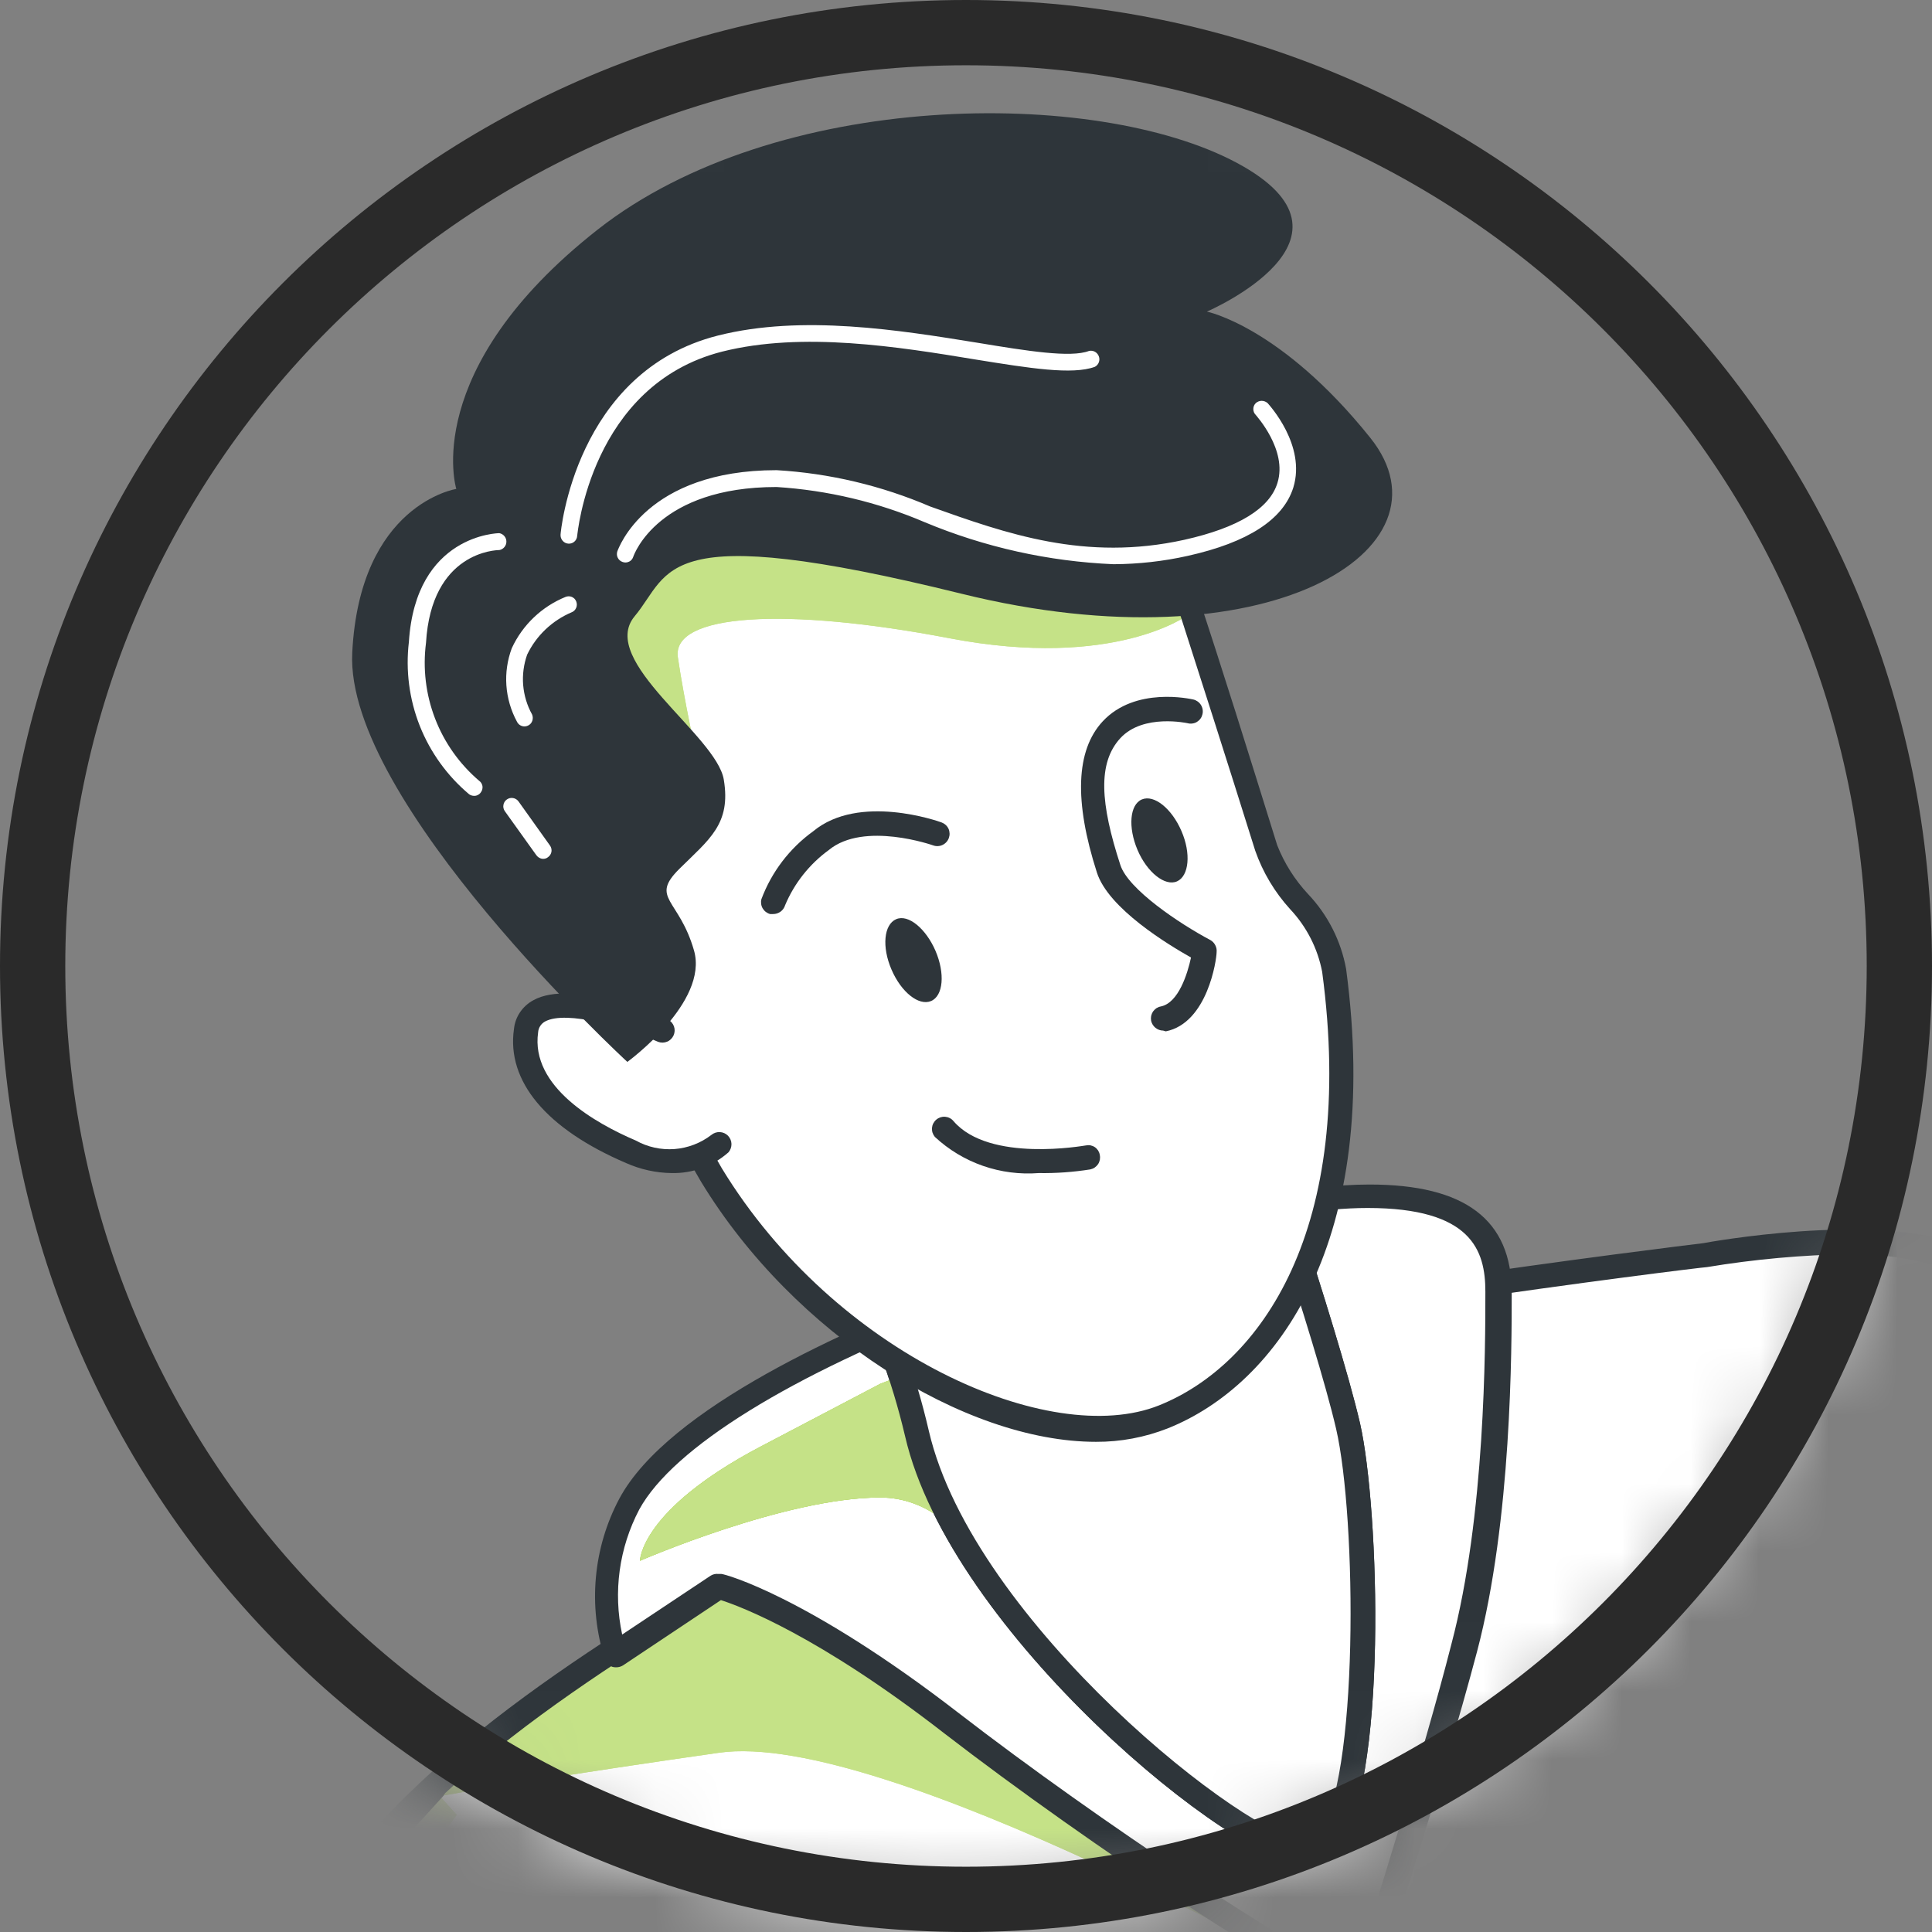
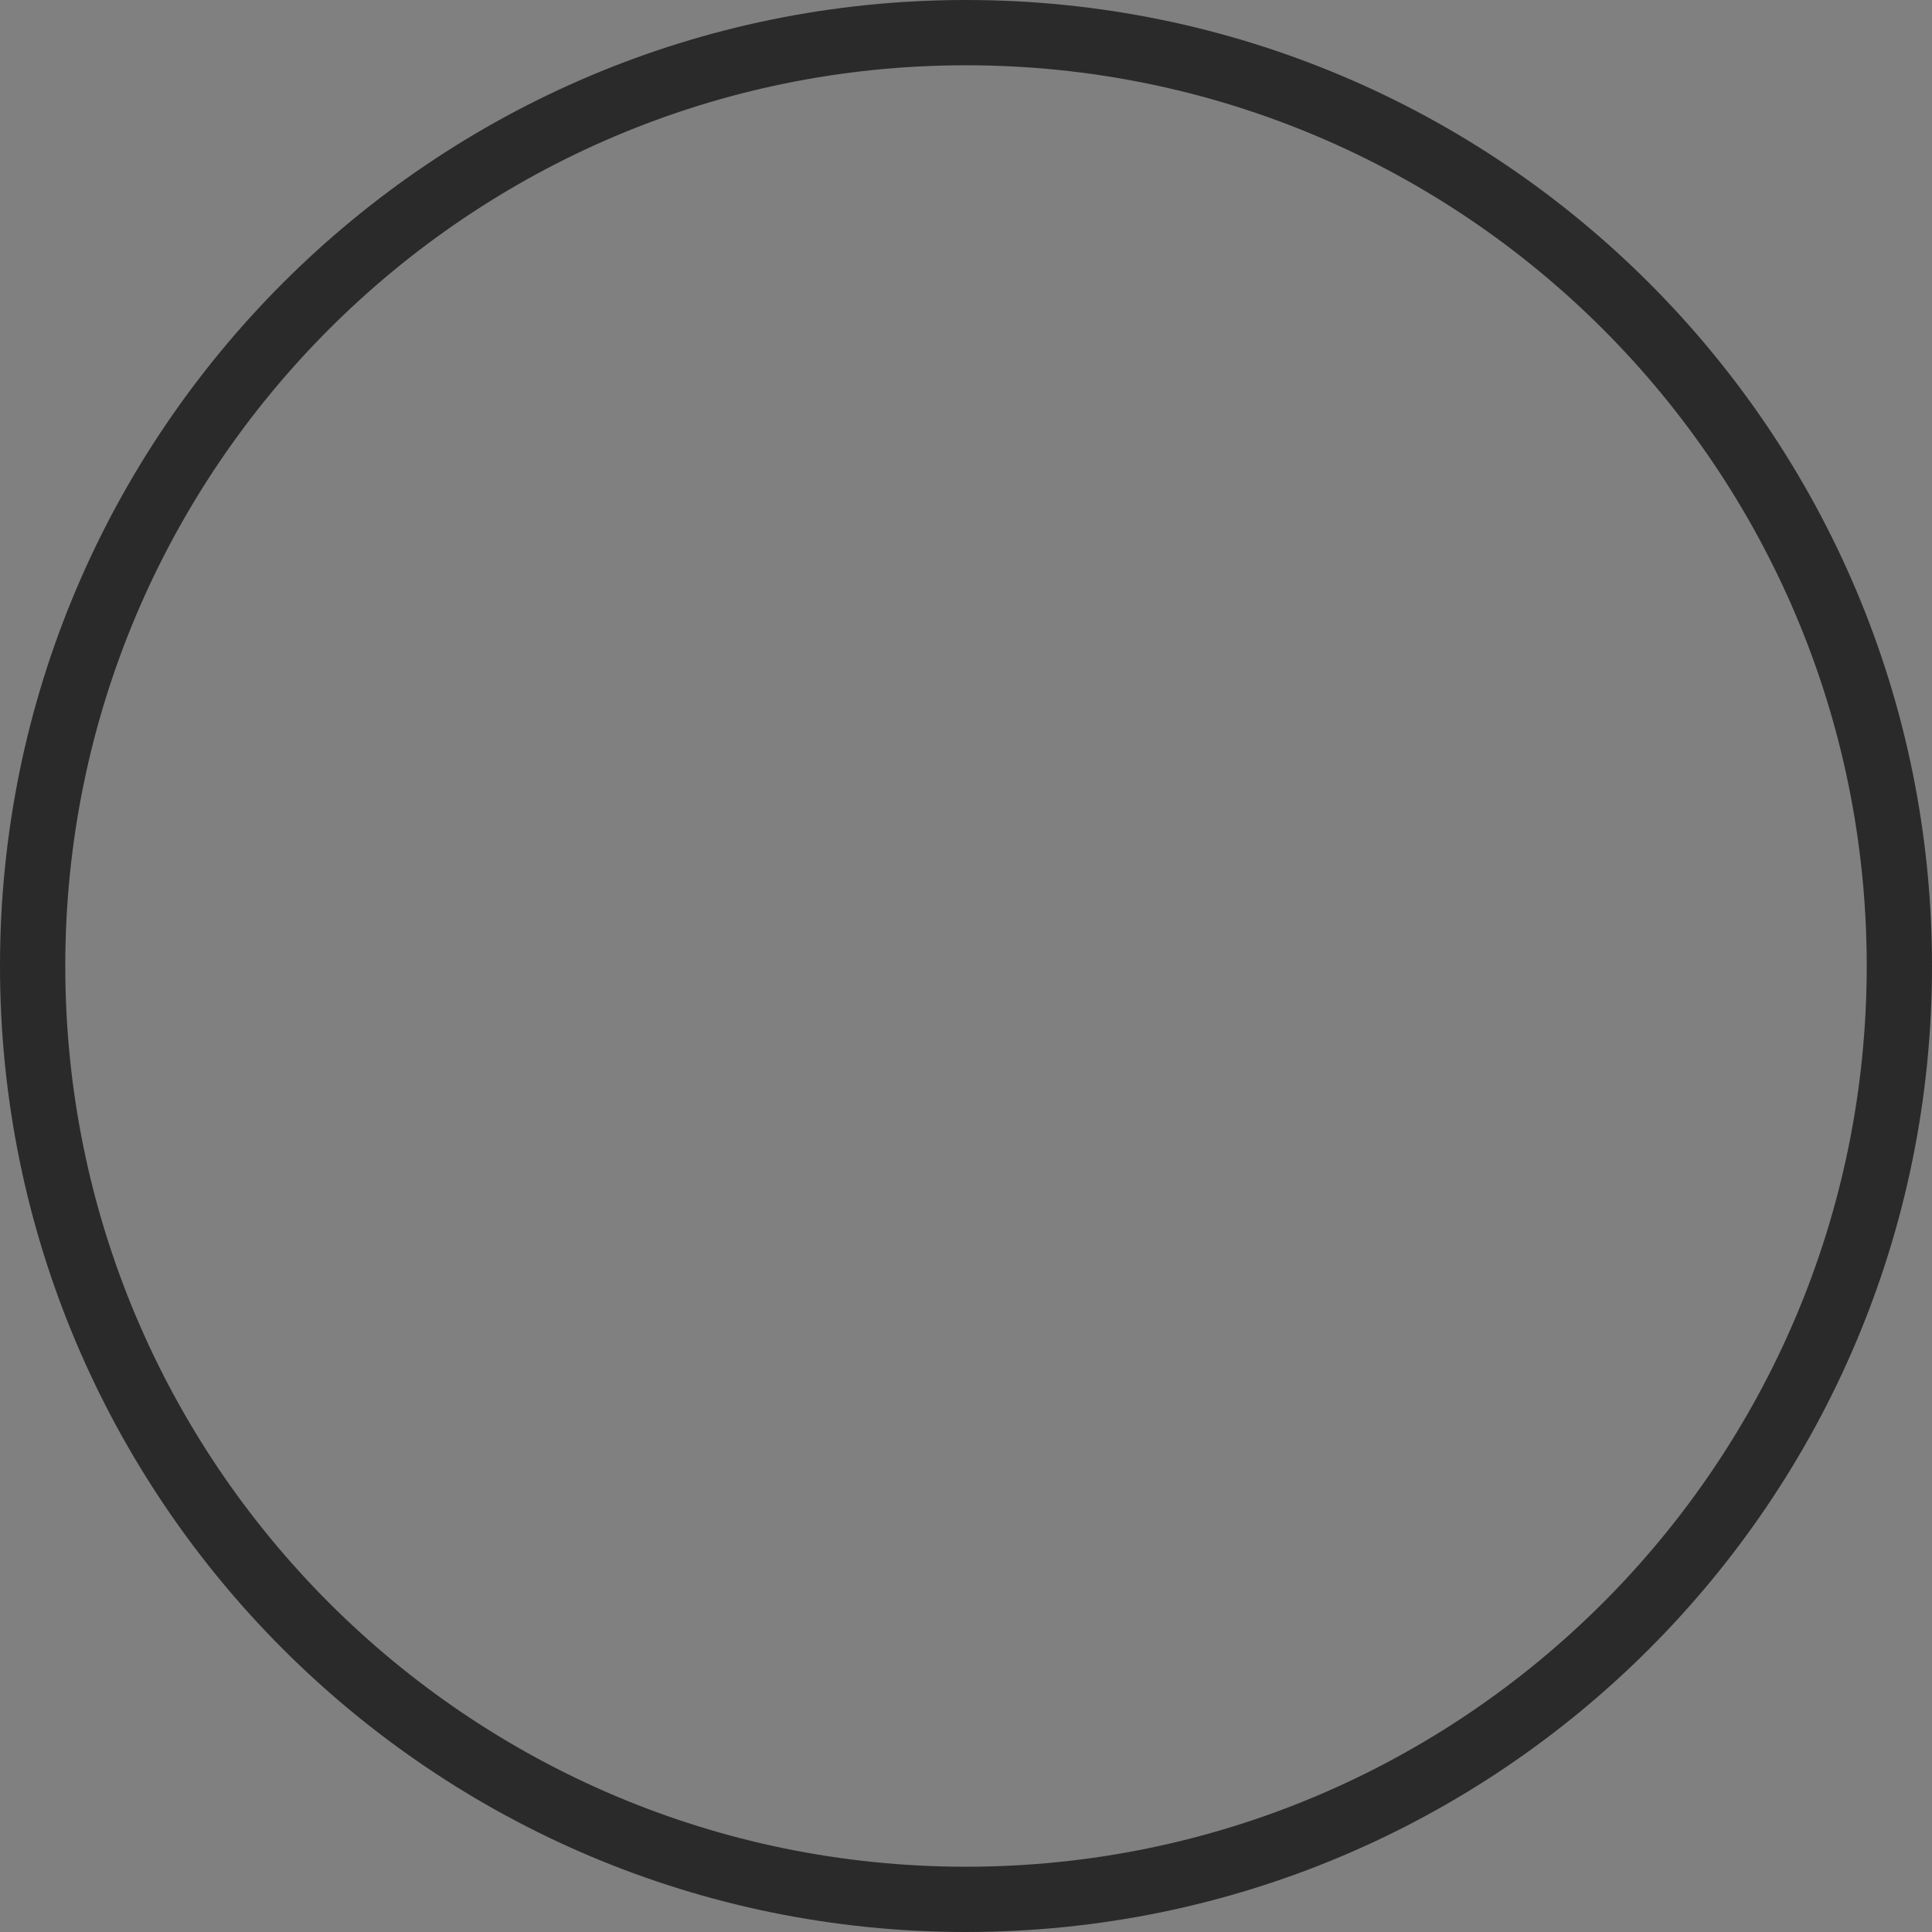
<svg xmlns="http://www.w3.org/2000/svg" width="28" height="28" viewBox="0 0 28 28" fill="none">
  <rect x="0" y="0" width="28" height="28" fill="#808080" stroke="none" />
  <mask id="mask0_7555_16267" style="mask-type:alpha" maskUnits="userSpaceOnUse" x="0" y="0" width="28" height="28">
-     <path d="M27.545 13.961C27.545 21.54 21.401 27.683 13.823 27.683C6.245 27.683 0.102 21.54 0.102 13.961C0.102 6.383 6.245 0.24 13.823 0.24C21.401 0.24 27.545 6.383 27.545 13.961Z" fill="#D9D9D9" />
-   </mask>
+     </mask>
  <g mask="url(#mask0_7555_16267)">
    <path d="M43.661 29.5C42.042 28.438 29.444 18.622 28.258 18.19C27.072 17.758 24.717 18.19 24.717 18.19C24.717 18.19 17.416 19.083 15.886 19.699C15.741 19.755 12.451 21.646 12.345 21.745C11.159 22.715 5.972 25.102 4.577 28.119C2.994 31.532 16.902 52.083 17.55 53.804C18.198 55.525 21.594 55.95 24.717 55.518C27.84 55.086 30.581 54.456 32.843 51.867C33.254 51.352 33.597 50.787 33.867 50.185C34.19 49.514 34.272 48.751 34.1 48.026C33.293 44.662 31.232 34.963 29.872 28.551C32.139 30.013 36.852 32.984 39.592 34.032C43.253 35.448 46.054 34.464 46.054 33.278C46.054 32.092 45.275 30.576 43.661 29.5Z" fill="white" />
    <path d="M10.415 25.403C12.798 25.049 19.441 28.838 19.441 28.838C15.79 26.359 12.596 24.036 10.412 22.988L6.386 25.821L6.109 26.079C6.577 25.987 8.368 25.694 10.415 25.403Z" fill="#8BC40F" />
    <path opacity="0.5" d="M10.415 25.403C12.798 25.049 19.441 28.838 19.441 28.838C15.79 26.359 12.596 24.036 10.412 22.988L6.386 25.821L6.109 26.079C6.577 25.987 8.368 25.694 10.415 25.403Z" fill="white" />
-     <path d="M22.426 55.851C20.04 55.851 17.89 55.281 17.359 53.864C17.203 53.447 16.155 51.74 14.828 49.594C9.187 40.445 3.263 30.474 4.393 28.041C5.455 25.747 8.596 23.852 10.674 22.599C11.204 22.298 11.716 21.967 12.207 21.607C12.335 21.505 15.631 19.607 15.808 19.536C17.345 18.916 24.384 18.052 24.685 18.017C24.774 17.999 27.104 17.581 28.318 18.017C29.104 18.304 34.49 22.379 38.817 25.654C41.161 27.425 43.183 28.962 43.756 29.344C45.562 30.548 46.207 32.156 46.207 33.26C46.194 33.465 46.13 33.664 46.021 33.838C45.912 34.013 45.762 34.157 45.583 34.259C44.539 34.967 42.255 35.233 39.504 34.181C37.581 33.444 34.338 31.628 30.11 28.912C31.526 35.657 33.47 44.743 34.246 47.973C34.428 48.738 34.342 49.543 34.001 50.253C33.725 50.871 33.367 51.449 32.939 51.974C30.574 54.675 27.695 55.27 24.706 55.681C23.951 55.79 23.189 55.847 22.426 55.851ZM26.817 18.176C26.12 18.187 25.425 18.25 24.738 18.364C24.653 18.364 17.434 19.26 15.939 19.862C15.745 19.95 12.59 21.767 12.43 21.884C11.926 22.254 11.4 22.593 10.855 22.9C8.815 24.132 5.735 25.994 4.715 28.211C3.568 30.69 11.088 42.874 15.129 49.428C16.57 51.765 17.522 53.323 17.692 53.758C18.319 55.43 21.746 55.759 24.668 55.355C27.589 54.952 30.4 54.374 32.684 51.765C33.086 51.262 33.421 50.71 33.683 50.122C33.987 49.487 34.064 48.767 33.902 48.082C33.109 44.782 31.112 35.381 29.674 28.608C29.667 28.573 29.671 28.537 29.684 28.504C29.697 28.472 29.72 28.444 29.749 28.424C29.778 28.404 29.811 28.394 29.846 28.394C29.881 28.394 29.915 28.404 29.944 28.424C34.327 31.256 37.677 33.143 39.631 33.887C42.244 34.889 44.447 34.652 45.382 34.007C45.51 33.935 45.62 33.833 45.702 33.71C45.784 33.587 45.835 33.446 45.852 33.299C45.852 32.287 45.251 30.803 43.562 29.677C42.977 29.288 40.952 27.754 38.604 25.977C34.522 22.889 28.934 18.658 28.198 18.389C27.752 18.243 27.286 18.171 26.817 18.176Z" fill="#2E353A" />
    <path d="M6.283 25.913C6.283 25.913 4.991 27.329 4.488 27.984C1.79 31.451 -6.797 42.558 -6.893 43.454C-6.988 44.35 -6.581 44.952 -4.481 45.759C-2.381 46.567 11.665 32.492 11.665 32.492" fill="white" />
    <g style="mix-blend-mode:multiply" opacity="0.8">
      <path d="M6.304 25.955L6.124 26.072C5.862 26.363 5.295 26.996 4.856 27.517L-1.666 36.072C-1.666 36.072 -1.868 36.298 -2.187 36.673C-4.633 39.935 -6.765 42.877 -6.896 43.401C-6.896 43.419 -6.896 43.437 -6.896 43.451C-6.981 44.297 -6.57 44.941 -4.481 45.745C-4.109 45.887 -3.373 45.568 -2.406 44.949C-2.897 44.85 -3.366 44.663 -3.791 44.396C-4.977 43.642 -4.007 42.888 -4.007 42.888C-4.007 42.888 -2.466 43.504 -0.947 43.918C-0.632 43.681 -0.303 43.426 0.033 43.157C-0.29 42.945 -0.597 42.708 -0.884 42.449C-2.176 41.266 -3.252 40.08 -3.252 40.08L6.619 26.302L6.304 25.955Z" fill="#8BC40F" />
    </g>
    <path opacity="0.5" d="M6.304 25.955L6.124 26.072C5.862 26.363 5.295 26.996 4.856 27.517L-1.666 36.072C-1.666 36.072 -1.868 36.298 -2.187 36.673C-4.633 39.935 -6.765 42.877 -6.896 43.401C-6.896 43.419 -6.896 43.437 -6.896 43.451C-6.981 44.297 -6.57 44.941 -4.481 45.745C-4.109 45.887 -3.373 45.568 -2.406 44.949C-2.897 44.85 -3.366 44.663 -3.791 44.396C-4.977 43.642 -4.007 42.888 -4.007 42.888C-4.007 42.888 -2.466 43.504 -0.947 43.918C-0.632 43.681 -0.303 43.426 0.033 43.157C-0.29 42.945 -0.597 42.708 -0.884 42.449C-2.176 41.266 -3.252 40.08 -3.252 40.08L6.619 26.302L6.304 25.955Z" fill="white" />
    <path d="M-4.318 45.965C-4.398 45.966 -4.477 45.953 -4.552 45.926C-6.506 45.172 -7.193 44.51 -7.076 43.447C-6.981 42.566 0.119 33.321 4.339 27.889C4.842 27.244 6.092 25.867 6.145 25.81C6.16 25.791 6.179 25.776 6.2 25.765C6.222 25.753 6.245 25.747 6.269 25.745C6.293 25.743 6.318 25.746 6.34 25.754C6.363 25.761 6.384 25.774 6.402 25.79C6.42 25.806 6.434 25.826 6.444 25.848C6.454 25.87 6.46 25.893 6.46 25.918C6.461 25.942 6.456 25.966 6.447 25.988C6.438 26.01 6.425 26.031 6.407 26.048C6.407 26.048 5.111 27.464 4.619 28.108C-2.201 36.883 -6.655 42.92 -6.712 43.486C-6.793 44.24 -6.442 44.828 -4.41 45.611C-2.948 46.174 5.933 38.005 11.545 32.379C11.578 32.345 11.624 32.327 11.671 32.327C11.718 32.327 11.763 32.345 11.796 32.379C11.83 32.412 11.848 32.457 11.848 32.504C11.848 32.551 11.83 32.597 11.796 32.63C10.391 34.018 -1.606 45.965 -4.318 45.965Z" fill="#2E353A" />
    <path d="M19.735 28.838C19.14 28.739 15.964 26.657 13.783 24.971C11.602 23.286 10.412 22.988 10.412 22.988L8.925 23.98C8.7 23.255 8.771 22.471 9.123 21.799C9.718 20.708 11.8 19.618 13.882 18.824C15.964 18.031 18.344 17.355 19.834 17.355C21.325 17.355 21.718 17.95 21.718 18.743C21.718 19.536 21.718 22.015 21.222 23.898C20.727 25.782 19.735 28.838 19.735 28.838Z" fill="white" />
    <g style="mix-blend-mode:multiply">
      <path d="M18.8 18.498C18.8 18.498 17.883 21.246 16.966 22.071C16.258 22.665 15.492 23.186 14.679 23.626C14.679 23.626 14.13 21.703 12.756 21.703C11.382 21.703 9.275 22.62 9.275 22.62C9.275 22.62 9.275 21.887 11.014 20.97L12.756 20.056L16.785 18.498H18.8Z" fill="#8BC40F" />
    </g>
    <path opacity="0.5" d="M18.8 18.498C18.8 18.498 17.883 21.246 16.966 22.071C16.258 22.665 15.492 23.186 14.679 23.626C14.679 23.626 14.13 21.703 12.756 21.703C11.382 21.703 9.275 22.62 9.275 22.62C9.275 22.62 9.275 21.887 11.014 20.97L12.756 20.056L16.785 18.498H18.8Z" fill="white" />
    <path d="M19.735 29.015H19.703C19.045 28.905 15.784 26.741 13.684 25.12C11.86 23.703 10.734 23.282 10.448 23.19L9.031 24.135C9.008 24.149 8.982 24.159 8.956 24.162C8.929 24.166 8.901 24.164 8.875 24.157C8.85 24.148 8.827 24.134 8.808 24.114C8.789 24.095 8.774 24.072 8.766 24.047C8.644 23.665 8.6 23.262 8.636 22.863C8.672 22.463 8.787 22.075 8.975 21.721C9.683 20.396 12.324 19.242 13.829 18.665C15.012 18.215 17.965 17.167 19.849 17.167C21.233 17.167 21.909 17.677 21.909 18.732C21.909 19.546 21.909 22.029 21.407 23.934C20.904 25.839 19.926 28.869 19.916 28.891C19.905 28.929 19.88 28.962 19.848 28.985C19.815 29.007 19.775 29.018 19.735 29.015ZM10.412 22.811H10.455C10.504 22.811 11.708 23.137 13.893 24.826C15.943 26.409 18.8 28.292 19.618 28.615C19.831 27.949 20.628 25.428 21.035 23.827C21.527 21.968 21.527 19.522 21.527 18.718C21.527 18.119 21.325 17.507 19.82 17.507C18.538 17.507 16.393 18.045 13.932 18.983C11.471 19.922 9.754 20.98 9.265 21.876C8.972 22.433 8.884 23.075 9.017 23.689L10.299 22.836C10.333 22.815 10.373 22.806 10.412 22.811Z" fill="#2E353A" />
    <path d="M10.907 16.254C12.069 17.535 12.884 19.091 13.276 20.775C13.921 23.576 17.971 26.869 18.941 26.869C19.912 26.869 19.844 22.068 19.522 20.669C19.2 19.27 17.907 15.499 17.907 15.499C17.907 15.499 12.752 13.021 10.907 16.254Z" fill="white" />
-     <path d="M18.956 27.046C17.915 27.046 13.773 23.661 13.117 20.814C12.729 19.163 11.93 17.637 10.795 16.378C10.767 16.35 10.75 16.314 10.745 16.276C10.74 16.238 10.747 16.199 10.766 16.165C12.657 12.83 17.944 15.312 17.997 15.34C18.018 15.35 18.037 15.364 18.053 15.382C18.069 15.4 18.081 15.42 18.089 15.443C18.142 15.595 19.388 19.235 19.711 20.63C19.99 21.855 20.121 25.881 19.378 26.82C19.33 26.887 19.267 26.943 19.194 26.983C19.121 27.022 19.039 27.044 18.956 27.046ZM11.142 16.229C12.278 17.515 13.075 19.064 13.461 20.736C14.105 23.516 18.131 26.692 18.956 26.692C18.956 26.692 19.024 26.692 19.098 26.596C19.7 25.842 19.661 21.993 19.364 20.708C19.066 19.423 17.947 16.158 17.777 15.627C17.186 15.365 12.813 13.534 11.142 16.229Z" fill="#2E353A" />
    <g style="mix-blend-mode:multiply">
      <path d="M18.8 18.498C18.8 18.498 17.883 21.246 16.966 22.071C16.258 22.665 15.492 23.186 14.679 23.626C14.679 23.626 14.13 21.703 12.756 21.703C11.382 21.703 9.275 22.62 9.275 22.62C9.275 22.62 9.275 21.887 11.014 20.97L12.756 20.056L16.785 18.498H18.8Z" fill="#8BC40F" />
    </g>
    <path opacity="0.5" d="M18.8 18.498C18.8 18.498 17.883 21.246 16.966 22.071C16.258 22.665 15.492 23.186 14.679 23.626C14.679 23.626 14.13 21.703 12.756 21.703C11.382 21.703 9.275 22.62 9.275 22.62C9.275 22.62 9.275 21.887 11.014 20.97L12.756 20.056L16.785 18.498H18.8Z" fill="white" />
    <path d="M10.907 16.254C12.069 17.535 12.884 19.091 13.276 20.776C13.921 23.576 17.971 26.869 18.941 26.869C19.912 26.869 19.844 22.068 19.522 20.669C19.2 19.271 17.907 15.5 17.907 15.5C17.907 15.5 12.752 13.021 10.907 16.254Z" fill="white" />
    <path d="M18.956 27.046C17.915 27.046 13.773 23.661 13.117 20.814C12.729 19.163 11.93 17.637 10.795 16.378C10.767 16.35 10.75 16.314 10.745 16.276C10.74 16.238 10.747 16.199 10.766 16.165C12.657 12.83 17.944 15.312 17.997 15.34C18.018 15.35 18.037 15.364 18.053 15.382C18.069 15.4 18.081 15.42 18.089 15.443C18.142 15.595 19.388 19.235 19.711 20.63C19.99 21.855 20.121 25.881 19.378 26.82C19.33 26.887 19.267 26.943 19.194 26.983C19.121 27.022 19.039 27.044 18.956 27.046ZM11.142 16.229C12.278 17.515 13.075 19.064 13.461 20.736C14.105 23.516 18.131 26.692 18.956 26.692C18.956 26.692 19.024 26.692 19.098 26.596C19.7 25.842 19.661 21.993 19.364 20.708C19.066 19.423 17.947 16.158 17.777 15.627C17.186 15.365 12.813 13.534 11.142 16.229Z" fill="#2E353A" />
    <path d="M7.505 11.062C8.265 13.129 9.204 15.124 10.313 17.025C11.949 19.713 15.107 21.235 16.86 20.534C18.613 19.833 19.806 17.571 19.338 14.065C19.236 13.293 18.563 12.978 18.347 12.295C17.572 9.816 16.782 7.426 16.509 6.516C16.155 5.344 13.351 4.176 10.43 4.994C7.509 5.811 7.038 8.255 7.505 11.062Z" fill="white" />
    <path d="M17.21 8.917C17.21 8.917 16.148 9.707 13.761 9.25C11.375 8.793 9.732 8.896 9.824 9.526C9.916 10.156 10.1 10.988 10.1 10.988C10.1 10.988 7.235 8.51 9.831 7.851C11.7 7.366 12.78 8.103 13.237 8.205C13.694 8.308 17.21 8.917 17.21 8.917Z" fill="#8BC40F" />
    <path opacity="0.5" d="M17.21 8.917C17.21 8.917 16.148 9.707 13.761 9.25C11.375 8.793 9.732 8.896 9.824 9.526C9.916 10.156 10.1 10.988 10.1 10.988C10.1 10.988 7.235 8.51 9.831 7.851C11.7 7.366 12.78 8.103 13.237 8.205C13.694 8.308 17.21 8.917 17.21 8.917Z" fill="white" />
    <path d="M15.883 20.896C13.982 20.896 11.507 19.341 10.161 17.128C9.043 15.216 8.095 13.208 7.328 11.13C7.326 11.121 7.326 11.111 7.328 11.102C6.744 7.614 7.743 5.557 10.377 4.82C13.433 3.963 16.305 5.224 16.676 6.46C16.804 6.888 17.03 7.639 17.346 8.584C17.7 9.646 18.1 10.932 18.51 12.249C18.613 12.511 18.765 12.751 18.957 12.957C19.243 13.258 19.435 13.636 19.509 14.044C20.033 17.978 18.517 20.064 16.924 20.701C16.593 20.831 16.239 20.898 15.883 20.896ZM7.679 11.017C8.433 13.066 9.365 15.046 10.462 16.933C12.109 19.635 15.221 20.998 16.797 20.368C18.266 19.78 19.661 17.822 19.162 14.086C19.097 13.745 18.936 13.43 18.698 13.177C18.474 12.931 18.302 12.643 18.192 12.33C17.781 11.017 17.367 9.728 17.027 8.669C16.726 7.734 16.485 6.98 16.354 6.545C16.057 5.56 13.44 4.317 10.49 5.128C8.054 5.829 7.137 7.748 7.679 11.017Z" fill="#2E353A" />
    <path d="M9.612 14.919C9.612 14.919 7.739 14.101 7.622 14.919C7.506 15.737 8.331 16.335 9.141 16.689C9.344 16.8 9.574 16.848 9.804 16.827C10.033 16.806 10.251 16.717 10.43 16.572" fill="white" />
    <path d="M9.733 17.001C9.505 16.998 9.281 16.948 9.074 16.856C7.916 16.36 7.339 15.669 7.449 14.912C7.458 14.825 7.488 14.742 7.537 14.67C7.586 14.598 7.652 14.538 7.728 14.497C8.291 14.182 9.541 14.713 9.683 14.777C9.723 14.798 9.753 14.834 9.768 14.876C9.783 14.919 9.78 14.965 9.762 15.006C9.743 15.047 9.71 15.08 9.668 15.097C9.627 15.114 9.58 15.115 9.538 15.099C9.07 14.894 8.21 14.635 7.898 14.805C7.87 14.821 7.846 14.843 7.829 14.87C7.811 14.898 7.801 14.929 7.799 14.961C7.686 15.751 8.635 16.282 9.216 16.53C9.386 16.625 9.58 16.667 9.775 16.653C9.969 16.638 10.155 16.567 10.31 16.448C10.344 16.42 10.387 16.405 10.432 16.407C10.477 16.409 10.519 16.428 10.55 16.459C10.581 16.491 10.6 16.534 10.601 16.578C10.602 16.623 10.587 16.666 10.558 16.7C10.331 16.901 10.036 17.008 9.733 17.001Z" fill="#2E353A" />
    <path d="M17.257 10.294C17.257 10.294 15.171 9.799 16.064 12.578C16.241 13.127 17.455 13.768 17.455 13.768C17.455 13.768 17.356 14.66 16.86 14.759" fill="white" />
    <path d="M16.857 14.936C16.816 14.936 16.777 14.921 16.746 14.896C16.714 14.87 16.692 14.834 16.683 14.795C16.679 14.771 16.679 14.748 16.683 14.725C16.688 14.702 16.697 14.68 16.71 14.66C16.724 14.641 16.741 14.624 16.76 14.611C16.78 14.599 16.802 14.59 16.825 14.586C17.08 14.533 17.211 14.111 17.261 13.877C16.935 13.693 16.064 13.169 15.897 12.645C15.565 11.611 15.593 10.875 15.979 10.457C16.453 9.944 17.261 10.131 17.296 10.138C17.341 10.149 17.381 10.178 17.405 10.217C17.43 10.257 17.438 10.305 17.427 10.351C17.422 10.373 17.413 10.395 17.399 10.414C17.386 10.433 17.368 10.449 17.349 10.461C17.329 10.474 17.307 10.482 17.284 10.485C17.261 10.489 17.237 10.488 17.215 10.482C17.215 10.482 16.57 10.337 16.237 10.698C15.905 11.059 15.947 11.647 16.237 12.536C16.351 12.89 17.098 13.389 17.54 13.623C17.571 13.64 17.596 13.666 17.612 13.697C17.629 13.729 17.636 13.764 17.632 13.8C17.632 13.906 17.501 14.826 16.896 14.947L16.857 14.936Z" fill="#2E353A" />
    <path d="M15.766 16.742C15.766 16.742 14.278 17.04 13.684 16.346Z" fill="white" />
    <path d="M15.054 17.001C14.781 17.022 14.506 16.987 14.247 16.897C13.988 16.807 13.75 16.664 13.549 16.477C13.534 16.459 13.523 16.439 13.515 16.416C13.508 16.394 13.506 16.371 13.507 16.348C13.509 16.325 13.515 16.302 13.526 16.281C13.537 16.261 13.551 16.242 13.569 16.227C13.586 16.212 13.607 16.201 13.629 16.193C13.651 16.186 13.675 16.183 13.698 16.185C13.721 16.187 13.743 16.193 13.764 16.204C13.785 16.214 13.803 16.229 13.818 16.247C14.339 16.856 15.72 16.601 15.734 16.601C15.757 16.596 15.78 16.595 15.803 16.599C15.826 16.604 15.847 16.612 15.867 16.625C15.886 16.638 15.902 16.655 15.915 16.674C15.927 16.694 15.936 16.716 15.939 16.739C15.944 16.762 15.944 16.785 15.94 16.808C15.935 16.831 15.927 16.852 15.914 16.872C15.901 16.891 15.884 16.908 15.865 16.921C15.846 16.934 15.824 16.943 15.801 16.948C15.554 16.987 15.304 17.005 15.054 17.001Z" fill="#2E353A" />
    <path d="M13.585 12.083C13.585 12.083 12.494 11.686 11.9 12.182C11.581 12.403 11.335 12.714 11.191 13.074" fill="white" />
    <path d="M11.205 13.247H11.162C11.14 13.242 11.119 13.231 11.1 13.217C11.081 13.203 11.066 13.186 11.054 13.166C11.042 13.146 11.034 13.123 11.031 13.1C11.028 13.077 11.029 13.054 11.035 13.031C11.183 12.636 11.444 12.294 11.786 12.047C12.451 11.495 13.599 11.902 13.645 11.919C13.667 11.927 13.687 11.939 13.704 11.954C13.722 11.97 13.736 11.989 13.746 12.01C13.756 12.031 13.761 12.054 13.762 12.078C13.763 12.101 13.759 12.124 13.751 12.146C13.735 12.19 13.702 12.226 13.659 12.246C13.617 12.266 13.568 12.268 13.524 12.252C13.524 12.252 12.522 11.898 12.012 12.319C11.732 12.523 11.512 12.8 11.378 13.12C11.367 13.157 11.344 13.189 11.313 13.212C11.281 13.235 11.244 13.247 11.205 13.247Z" fill="#2E353A" />
    <path d="M13.557 13.778C13.699 14.108 13.671 14.434 13.493 14.508C13.316 14.582 13.061 14.38 12.92 14.051C12.778 13.722 12.81 13.399 12.987 13.322C13.164 13.244 13.419 13.46 13.557 13.778Z" fill="#2E353A" />
    <path d="M17.122 12.043C17.264 12.369 17.232 12.695 17.059 12.773C16.885 12.851 16.623 12.642 16.485 12.316C16.347 11.99 16.372 11.661 16.549 11.586C16.726 11.512 16.981 11.717 17.122 12.043Z" fill="#2E353A" />
    <path d="M9.092 15.39C9.092 15.39 10.274 14.529 10.058 13.775C9.842 13.021 9.414 13.021 9.846 12.592C10.278 12.164 10.597 11.944 10.49 11.3C10.384 10.655 8.66 9.576 9.198 8.931C9.736 8.287 9.52 7.515 13.936 8.605C18.351 9.696 21.152 7.961 19.86 6.346C18.567 4.732 17.491 4.516 17.491 4.516C17.491 4.516 19.969 3.453 17.923 2.359C15.876 1.265 11.245 1.297 8.66 3.329C6.075 5.362 6.613 7.086 6.613 7.086C6.613 7.086 5.214 7.302 5.105 9.459C4.995 11.615 9.092 15.39 9.092 15.39Z" fill="#2E353A" />
    <path d="M16.138 8.177C15.197 8.137 14.27 7.931 13.401 7.568C12.72 7.277 11.994 7.105 11.255 7.058C9.545 7.058 9.191 8.028 9.177 8.071C9.172 8.086 9.164 8.1 9.154 8.112C9.143 8.124 9.131 8.134 9.116 8.14C9.102 8.147 9.087 8.151 9.071 8.152C9.055 8.153 9.039 8.15 9.024 8.145C9.009 8.14 8.995 8.132 8.983 8.122C8.971 8.112 8.961 8.099 8.954 8.085C8.946 8.071 8.942 8.055 8.941 8.04C8.94 8.024 8.941 8.008 8.946 7.993C8.964 7.947 9.361 6.814 11.255 6.814C12.022 6.859 12.776 7.038 13.482 7.341C14.584 7.734 15.727 8.141 17.165 7.823C17.944 7.649 18.401 7.37 18.514 6.998C18.663 6.52 18.202 6.02 18.199 6.013C18.176 5.991 18.164 5.96 18.164 5.928C18.164 5.897 18.176 5.866 18.199 5.843C18.222 5.822 18.253 5.809 18.285 5.809C18.318 5.809 18.349 5.822 18.372 5.843C18.393 5.868 18.932 6.452 18.744 7.065C18.599 7.529 18.085 7.862 17.214 8.056C16.861 8.135 16.5 8.175 16.138 8.177Z" fill="white" />
-     <path d="M8.238 7.879C8.205 7.877 8.175 7.862 8.154 7.837C8.133 7.813 8.122 7.781 8.124 7.748C8.124 7.724 8.333 5.387 10.405 4.863C11.626 4.555 13.039 4.785 14.176 4.969C14.884 5.086 15.518 5.188 15.783 5.086C15.812 5.079 15.843 5.084 15.869 5.098C15.895 5.113 15.915 5.136 15.925 5.164C15.936 5.192 15.936 5.223 15.925 5.251C15.915 5.279 15.894 5.302 15.868 5.316C15.542 5.436 14.923 5.337 14.137 5.21C13.021 5.026 11.633 4.802 10.465 5.096C8.56 5.581 8.369 7.745 8.365 7.766C8.364 7.782 8.36 7.797 8.353 7.812C8.346 7.826 8.337 7.839 8.325 7.849C8.313 7.86 8.299 7.868 8.284 7.873C8.269 7.878 8.253 7.88 8.238 7.879Z" fill="white" />
+     <path d="M8.238 7.879C8.205 7.877 8.175 7.862 8.154 7.837C8.133 7.813 8.122 7.781 8.124 7.748C8.124 7.724 8.333 5.387 10.405 4.863C11.626 4.555 13.039 4.785 14.176 4.969C14.884 5.086 15.518 5.188 15.783 5.086C15.812 5.079 15.843 5.084 15.869 5.098C15.936 5.192 15.936 5.223 15.925 5.251C15.915 5.279 15.894 5.302 15.868 5.316C15.542 5.436 14.923 5.337 14.137 5.21C13.021 5.026 11.633 4.802 10.465 5.096C8.56 5.581 8.369 7.745 8.365 7.766C8.364 7.782 8.36 7.797 8.353 7.812C8.346 7.826 8.337 7.839 8.325 7.849C8.313 7.86 8.299 7.868 8.284 7.873C8.269 7.878 8.253 7.88 8.238 7.879Z" fill="white" />
    <path d="M6.868 11.534C6.844 11.533 6.82 11.526 6.8 11.512C6.483 11.246 6.236 10.904 6.083 10.518C5.931 10.133 5.877 9.715 5.926 9.303C6.025 7.745 7.222 7.727 7.236 7.727C7.265 7.732 7.291 7.747 7.31 7.77C7.329 7.792 7.339 7.82 7.339 7.849C7.339 7.879 7.329 7.907 7.31 7.929C7.291 7.952 7.265 7.967 7.236 7.972C7.194 7.972 6.252 7.993 6.174 9.317C6.126 9.688 6.171 10.064 6.305 10.413C6.439 10.762 6.658 11.071 6.942 11.314C6.955 11.323 6.966 11.334 6.975 11.348C6.983 11.361 6.989 11.376 6.992 11.391C6.994 11.407 6.994 11.423 6.99 11.438C6.987 11.454 6.98 11.468 6.97 11.481C6.96 11.498 6.944 11.512 6.926 11.521C6.908 11.531 6.888 11.535 6.868 11.534Z" fill="white" />
    <path d="M7.601 10.528C7.578 10.528 7.555 10.521 7.536 10.509C7.516 10.496 7.501 10.478 7.491 10.457C7.404 10.296 7.352 10.117 7.339 9.934C7.326 9.751 7.353 9.567 7.417 9.395C7.573 9.057 7.851 8.792 8.196 8.651C8.21 8.645 8.226 8.642 8.242 8.642C8.258 8.642 8.274 8.645 8.288 8.651C8.303 8.658 8.316 8.667 8.327 8.678C8.338 8.69 8.346 8.704 8.352 8.719C8.363 8.748 8.363 8.781 8.35 8.81C8.337 8.84 8.314 8.863 8.284 8.874C8.002 8.994 7.773 9.211 7.64 9.487C7.59 9.628 7.57 9.779 7.582 9.928C7.595 10.078 7.638 10.223 7.711 10.354C7.724 10.384 7.725 10.418 7.714 10.448C7.703 10.479 7.68 10.504 7.65 10.517C7.635 10.524 7.618 10.528 7.601 10.528Z" fill="white" />
    <path d="M7.873 12.447C7.853 12.447 7.834 12.442 7.817 12.432C7.799 12.423 7.785 12.41 7.773 12.394L7.317 11.757C7.298 11.73 7.29 11.698 7.296 11.666C7.301 11.634 7.319 11.605 7.345 11.587C7.371 11.568 7.404 11.56 7.436 11.566C7.468 11.571 7.496 11.589 7.515 11.615L7.972 12.256C7.99 12.282 7.997 12.314 7.992 12.345C7.986 12.376 7.969 12.404 7.943 12.422C7.923 12.439 7.898 12.447 7.873 12.447Z" fill="white" />
  </g>
  <path fill-rule="evenodd" clip-rule="evenodd" d="M14 0.946C6.791 0.946 0.946 6.791 0.946 14C0.946 21.209 6.791 27.054 14 27.054C21.209 27.054 27.054 21.209 27.054 14C27.054 6.791 21.209 0.946 14 0.946ZM0 14C0 6.268 6.268 0 14 0C21.732 0 28 6.268 28 14C28 21.732 21.732 28 14 28C6.268 28 0 21.732 0 14Z" fill="#2A2A2A" />
</svg>